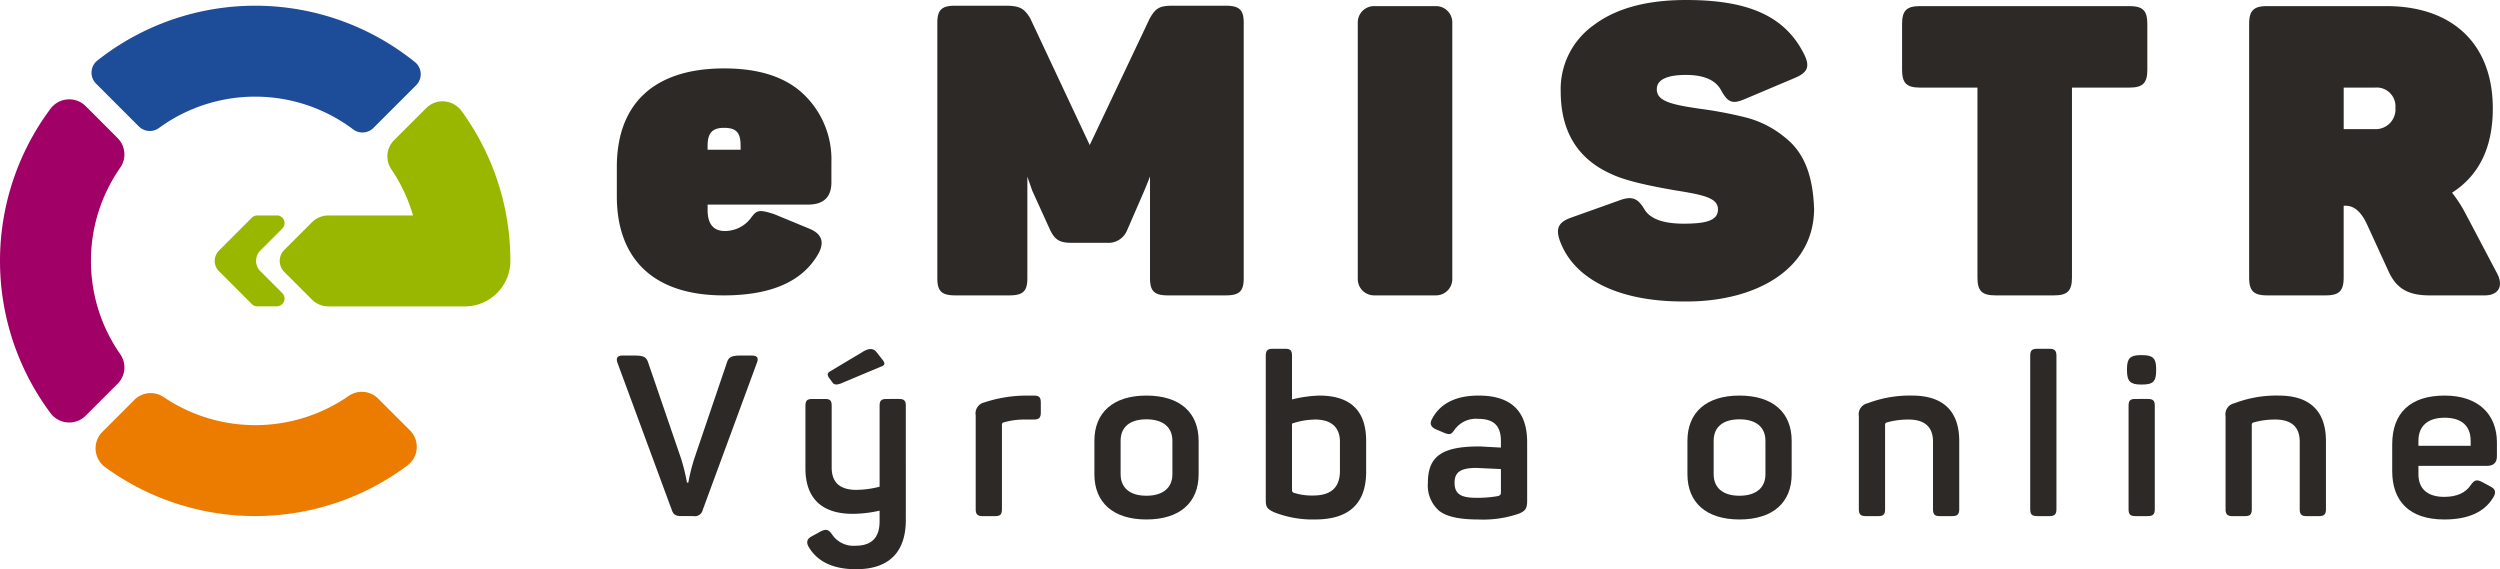
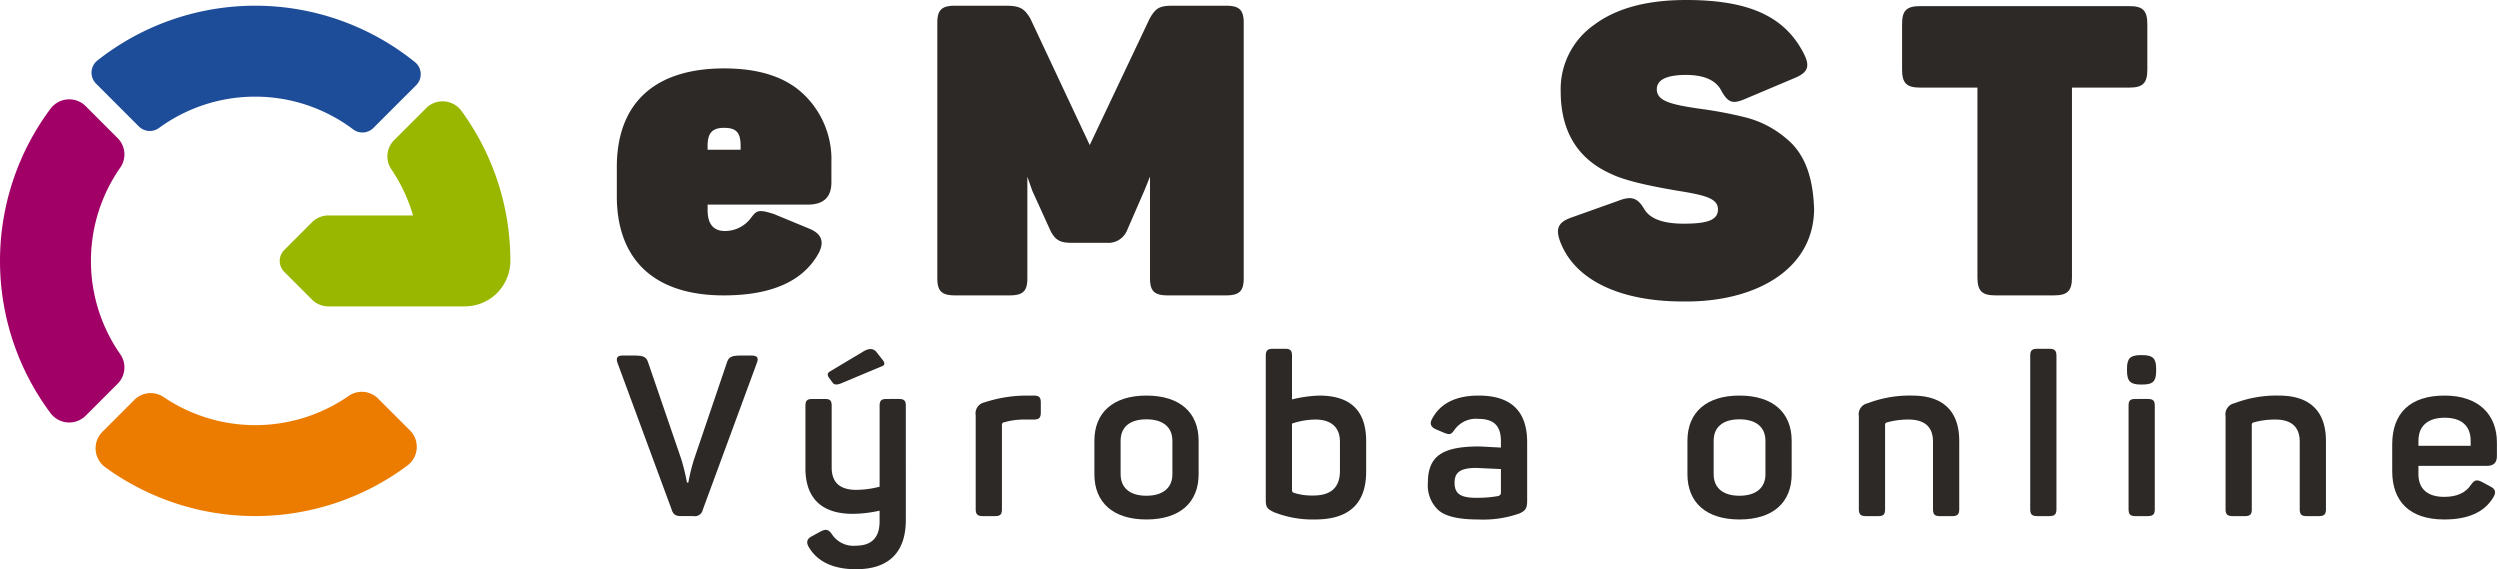
<svg xmlns="http://www.w3.org/2000/svg" xmlns:ns1="http://sodipodi.sourceforge.net/DTD/sodipodi-0.dtd" xmlns:ns2="http://www.inkscape.org/namespaces/inkscape" id="Group_1" data-name="Group 1" width="444.905" height="101.3" viewBox="0 0 444.905 101.3" version="1.1" ns1:docname="logo.svg" ns2:version="0.92.2 (5c3e80d, 2017-08-06)">
  <defs id="defs28" />
  <ns1:namedview pagecolor="#ffffff" bordercolor="#666666" borderopacity="1" objecttolerance="10" gridtolerance="10" guidetolerance="10" ns2:pageopacity="0" ns2:pageshadow="2" ns2:window-width="861" ns2:window-height="480" id="namedview26" showgrid="false" ns2:zoom="0.88108698" ns2:cx="64.125338" ns2:cy="50.650002" ns2:window-x="0" ns2:window-y="0" ns2:window-maximized="0" ns2:current-layer="Group_1" />
  <path id="Path_1" data-name="Path 1" d="M67.3,70.943a4.093,4.093,0,0,0-5.223-.5,29.15,29.15,0,0,1-32.971.21,4.107,4.107,0,0,0-5.2.515l-5.687,5.685a4.151,4.151,0,0,0,.5,6.287,45.294,45.294,0,0,0,53.817-.321,4.146,4.146,0,0,0,.421-6.229L67.3,70.943" fill="#ec7c00" />
  <path id="Path_2" data-name="Path 2" d="M16.184,46.433a28.977,28.977,0,0,1,5.229-16.617,4.109,4.109,0,0,0-.487-5.25l-5.678-5.679a4.155,4.155,0,0,0-6.268.475,45.294,45.294,0,0,0,0,54.142,4.154,4.154,0,0,0,6.268.475L20.926,68.3a4.106,4.106,0,0,0,.487-5.248,28.983,28.983,0,0,1-5.229-16.619" fill="#a10066" />
  <path id="Path_3" data-name="Path 3" d="M73.5,38.342H58.443a4.134,4.134,0,0,0-2.923,1.211l-4.932,4.932a2.757,2.757,0,0,0,0,3.9l4.932,4.93a4.135,4.135,0,0,0,2.923,1.211H82.734a8.1,8.1,0,0,0,8.091-8.1,45.165,45.165,0,0,0-8.706-26.691,4.148,4.148,0,0,0-6.281-.493l-5.681,5.679a4.094,4.094,0,0,0-.533,5.18A29,29,0,0,1,73.5,38.342" fill="#9ab700" />
-   <path id="Path_4" data-name="Path 4" d="M49.26,38.342H45.795a1.38,1.38,0,0,0-.975.4l-5.843,5.846a2.6,2.6,0,0,0,0,3.684l5.843,5.846a1.384,1.384,0,0,0,.975.4H49.26a1.379,1.379,0,0,0,.975-2.353l-3.9-3.9a2.6,2.6,0,0,1,0-3.684l3.9-3.9a1.379,1.379,0,0,0-.975-2.353" fill="#9ab700" />
  <path id="Path_5" data-name="Path 5" d="M45.413,17.2a28.985,28.985,0,0,1,17.425,5.817,2.755,2.755,0,0,0,3.609-.242l7.615-7.614a2.766,2.766,0,0,0-.214-4.106,45.3,45.3,0,0,0-56.516-.287,2.763,2.763,0,0,0-.234,4.12l7.62,7.621a2.758,2.758,0,0,0,3.579.262A29.023,29.023,0,0,1,45.413,17.2" fill="#1d4c99" />
  <path id="Path_6" data-name="Path 6" d="M109.772,29.725c0-11.382,6.756-17.551,19.094-17.551,6.243,0,11.016,1.543,14.247,4.7a15.993,15.993,0,0,1,4.846,11.97v3.6q0,3.966-4.185,3.967H125.927v.954q0,3.744,3.086,3.746a5.779,5.779,0,0,0,4.7-2.425c.955-1.249,1.321-1.467,4.038-.586l6.392,2.642c2.055.882,2.568,2.278,1.614,4.187-2.716,5.066-8.372,7.639-16.964,7.639-13,0-19.021-6.977-19.021-17.627ZM131.8,25.98c0-2.277-.662-3.23-2.938-3.23-2.131,0-2.939.953-2.939,3.23v.662H131.8Z" fill="#2c2927" />
  <path id="Path_7" data-name="Path 7" d="M133.8,63.276c.967,0,1.248.442.886,1.327l-9.618,26.115a1.452,1.452,0,0,1-1.689,1.128h-2.131c-.967,0-1.409-.243-1.692-1.087L109.9,64.6c-.319-.885-.038-1.327.886-1.327h2.053c1.649,0,2.172.242,2.494,1.207l5.876,17.141a35.3,35.3,0,0,1,1.046,4.266h.241a33.594,33.594,0,0,1,1.046-4.226l5.835-17.181c.322-.965.845-1.207,2.494-1.207Z" fill="#2c2927" />
  <path id="Path_8" data-name="Path 8" d="M159.956,71c.924,0,1.246.283,1.246,1.209V92.53c0,5.512-2.777,8.77-8.852,8.77-3.984,0-6.8-1.286-8.37-3.861-.562-.885-.4-1.569.523-2.013l1.531-.845c.964-.482,1.408-.362,2.011.483a4.574,4.574,0,0,0,4.225,2.052c2.856,0,4.264-1.448,4.264-4.346V90.879a22.46,22.46,0,0,1-4.787.564c-5.634,0-8.41-2.9-8.41-8.089V72.21c0-.926.321-1.209,1.247-1.209H146.8c.926,0,1.207.283,1.207,1.209V83.193c0,2.656,1.449,3.983,4.386,3.983a17.062,17.062,0,0,0,4.144-.561V72.21c0-.926.322-1.209,1.248-1.209Zm-6.318-8.449c1.006-.6,1.771-.564,2.292.04l1.007,1.287c.6.684.644,1.127-.16,1.368l-7,2.939c-.764.321-1.289.321-1.57-.041l-.563-.765c-.483-.6-.442-1.006.081-1.287Z" fill="#2c2927" />
  <path id="Path_9" data-name="Path 9" d="M183.976,70.4c.926,0,1.248.281,1.248,1.248v1.769c0,.926-.322,1.247-1.248,1.247h-1.447a13.1,13.1,0,0,0-3.823.485.424.424,0,0,0-.4.482V90.6c0,.924-.281,1.248-1.207,1.248h-2.212c-.927,0-1.25-.324-1.25-1.248V73.9a2,2,0,0,1,1.569-2.294A23.9,23.9,0,0,1,182.69,70.4Z" fill="#2c2927" />
  <path id="Path_10" data-name="Path 10" d="M194.76,78.445c0-5.029,3.34-8.048,9.255-8.048,5.954,0,9.294,3.019,9.294,8.048V84.4c0,5.03-3.34,8.046-9.294,8.046-5.915,0-9.255-3.016-9.255-8.046Zm13.882,0c0-2.454-1.69-3.822-4.627-3.822s-4.588,1.368-4.588,3.822V84.4c0,2.414,1.651,3.823,4.588,3.823s4.627-1.409,4.627-3.823Z" fill="#2c2927" />
  <path id="Path_11" data-name="Path 11" d="M228.72,62.068c.927,0,1.207.322,1.207,1.248v7.765a23.365,23.365,0,0,1,4.83-.683c5.592,0,8.368,2.7,8.368,8.086v5.433c0,5.675-3.016,8.53-9.094,8.53a18.717,18.717,0,0,1-7.283-1.286c-1.288-.6-1.488-.926-1.488-2.212V63.316c0-.926.322-1.248,1.248-1.248Zm9.738,16.538c0-2.536-1.529-3.942-4.386-3.942a13.059,13.059,0,0,0-4.145.722V87.257a.472.472,0,0,0,.322.444,10.572,10.572,0,0,0,3.46.482c3.18,0,4.749-1.449,4.749-4.386Z" fill="#2c2927" />
  <path id="Path_12" data-name="Path 12" d="M263.165,70.4c5.754,0,8.61,2.776,8.61,8.288V89.11c0,1.406-.322,1.809-1.45,2.294a19.471,19.471,0,0,1-7.244,1.044c-3.417,0-5.752-.523-7.04-1.608a5.978,5.978,0,0,1-1.932-4.91c0-4.787,2.577-6.479,9.135-6.479.281,0,1.569.082,3.863.2V78.525c0-2.615-1.127-3.983-4.026-3.983a4.67,4.67,0,0,0-4.223,1.932c-.605.844-.8.926-1.731.6l-1.608-.682c-.887-.4-1.127-1.007-.683-1.811,1.447-2.777,4.223-4.185,8.329-4.185m3.942,13.077c-2.817-.122-4.266-.2-4.386-.2-2.9,0-3.863.845-3.863,2.615,0,1.812.844,2.7,3.784,2.7a20.6,20.6,0,0,0,4.022-.321c.282-.122.443-.283.443-.564Z" fill="#2c2927" />
  <path id="Path_13" data-name="Path 13" d="M300.3,78.445c0-5.029,3.338-8.048,9.255-8.048,5.954,0,9.294,3.019,9.294,8.048V84.4c0,5.03-3.34,8.046-9.294,8.046-5.917,0-9.255-3.016-9.255-8.046Zm13.882,0c0-2.454-1.692-3.822-4.627-3.822s-4.588,1.368-4.588,3.822V84.4c0,2.414,1.649,3.823,4.588,3.823s4.627-1.409,4.627-3.823Z" fill="#2c2927" />
  <path id="Path_14" data-name="Path 14" d="M340.3,70.4c5.634,0,8.37,2.9,8.37,8.087V90.6c0,.924-.322,1.248-1.248,1.248h-2.213c-.926,0-1.207-.324-1.207-1.248V78.607c0-2.615-1.449-3.945-4.386-3.945a14.046,14.046,0,0,0-3.861.526.384.384,0,0,0-.283.4V90.6c0,.924-.283,1.248-1.207,1.248h-2.215c-.924,0-1.246-.324-1.246-1.248V74.06a2,2,0,0,1,1.568-2.294A20.976,20.976,0,0,1,340.3,70.4" fill="#2c2927" />
  <path id="Path_15" data-name="Path 15" d="M365.97,90.6c0,.926-.322,1.247-1.248,1.247h-2.174c-.963,0-1.246-.321-1.246-1.247V63.317c0-.927.283-1.248,1.246-1.248h2.174c.926,0,1.248.321,1.248,1.248Z" fill="#2c2927" />
  <path id="Path_16" data-name="Path 16" d="M381.258,63.2c1.893,0,2.455.6,2.455,2.414v.362c0,1.891-.562,2.455-2.455,2.455h-.281c-1.811,0-2.452-.564-2.452-2.455V65.61c0-1.812.561-2.414,2.452-2.414ZM382.225,71c.926,0,1.246.281,1.246,1.207V90.6c0,.926-.32,1.247-1.246,1.247h-2.212c-.927,0-1.209-.321-1.209-1.247V72.208c0-.926.282-1.207,1.209-1.207Z" fill="#2c2927" />
  <path id="Path_17" data-name="Path 17" d="M405.563,70.4c5.634,0,8.368,2.9,8.368,8.087V90.6c0,.924-.322,1.248-1.246,1.248h-2.214c-.925,0-1.207-.324-1.207-1.248V78.607c0-2.615-1.45-3.945-4.387-3.945a14.061,14.061,0,0,0-3.861.526.384.384,0,0,0-.283.4V90.6c0,.924-.281,1.248-1.207,1.248h-2.212c-.927,0-1.248-.324-1.248-1.248V74.06a2,2,0,0,1,1.569-2.294,20.972,20.972,0,0,1,7.928-1.368" fill="#2c2927" />
  <path id="Path_18" data-name="Path 18" d="M425.722,79.089c0-5.632,3.258-8.692,9.334-8.692,6.115,0,9.3,3.463,9.3,8.329v2.455c0,1.166-.6,1.73-1.812,1.73H430.389V84.4c0,2.616,1.649,4.024,4.586,4.024,2.255,0,3.822-.724,4.75-2.133.644-.926,1.085-1,2.05-.482l1.411.763c.924.444,1.085,1.087.48,2.013q-2.35,3.863-8.691,3.861c-6.276,0-9.253-3.338-9.253-8.61Zm13.961-.644c0-2.615-1.57-4.105-4.627-4.105-3.018,0-4.667,1.49-4.667,4.105v.886h9.294Z" fill="#2c2927" />
  <path id="Path_19" data-name="Path 19" d="M218.144,1.015c2.392,0,3.19.725,3.19,3.045V49.522c0,2.318-.8,3.045-3.19,3.045H207.849c-2.394,0-3.19-.727-3.19-3.045V31.412c-.454,1.155-.793,1.993-1.015,2.52l-3.119,7.177a3.585,3.585,0,0,1-3.551,2.1h-6.382c-2.029,0-2.827-.58-3.625-2.1L183.7,33.932l-.869-2.491V49.522c0,2.318-.8,3.045-3.191,3.045H170c-2.394,0-3.192-.727-3.192-3.045V4.06c0-2.32.8-3.045,3.192-3.045h8.844c2.611,0,3.409.436,4.5,2.247l10.587,22.551L204.586,3.335c1.087-1.958,1.812-2.32,4.205-2.32Z" fill="#2c2927" />
-   <path id="Rectangle_6" data-name="Rectangle 6" d="M2.9,0H13.922a2.9,2.9,0,0,1,2.9,2.9V48.578a2.9,2.9,0,0,1-2.9,2.9H2.9a2.9,2.9,0,0,1-2.9-2.9V2.9A2.9,2.9,0,0,1,2.9,0Z" transform="translate(241.632 1.087)" fill="#2c2927" />
  <path id="Path_20" data-name="Path 20" d="M283.685,4.423C287.672,1.451,293.111,0,300.07,0c11.022,0,17.619,2.827,21.026,9.715,1.089,2.249.509,3.263-1.811,4.207l-8.919,3.77c-2.1.869-2.9.507-4.061-1.6-.943-1.813-3.045-2.756-6.235-2.756-3.478,0-5.221.871-5.221,2.539,0,2.1,2.394,2.753,8.2,3.553a72.376,72.376,0,0,1,7.539,1.45,17.9,17.9,0,0,1,7.035,3.554c3.261,2.536,5,6.45,5.219,12.76-.074,11.091-10.949,16.674-23.42,16.458-10.8,0-19.213-3.627-21.822-10.8-.8-2.247-.218-3.336,2.029-4.132l8.339-2.974c2.248-.871,3.406-.653,4.639,1.452,1.016,1.74,3.336,2.609,7.035,2.609,4.058,0,6.09-.58,6.09-2.538s-2.247-2.536-7.25-3.334c-5.586-.943-9.5-1.887-11.747-2.974-6.019-2.683-8.991-7.612-8.991-14.718a13.968,13.968,0,0,1,5.946-11.818" fill="#2c2927" />
  <path id="Path_21" data-name="Path 21" d="M378.953,1.088c2.394,0,3.19.8,3.19,3.189V12.4c0,2.391-.8,3.189-3.19,3.189H368.731V49.377c0,2.391-.8,3.189-3.191,3.189H355.1c-2.394,0-3.19-.8-3.19-3.189V15.588H341.686c-2.391,0-3.189-.8-3.189-3.189V4.277c0-2.391.8-3.189,3.189-3.189Z" fill="#2c2927" />
-   <path id="Path_22" data-name="Path 22" d="M424.7,1.088c11.6,0,18.924,6.6,18.924,18.2,0,6.888-2.394,11.891-7.253,15.007a23.17,23.17,0,0,1,2.394,3.7l5.583,10.587c1.234,2.247.363,3.987-2.176,3.987h-9.788c-3.841,0-5.87-1.233-7.248-4.134l-3.99-8.7c-1.013-2.1-2.247-3.119-3.7-3.119h-.362V49.377c0,2.391-.8,3.189-3.192,3.189h-10.44c-2.392,0-3.191-.8-3.191-3.189V4.277c0-2.391.8-3.189,3.191-3.189Zm-2.031,14.5h-5.581v7.395h5.581a3.522,3.522,0,0,0,3.625-3.841,3.331,3.331,0,0,0-3.625-3.554" fill="#2c2927" />
</svg>